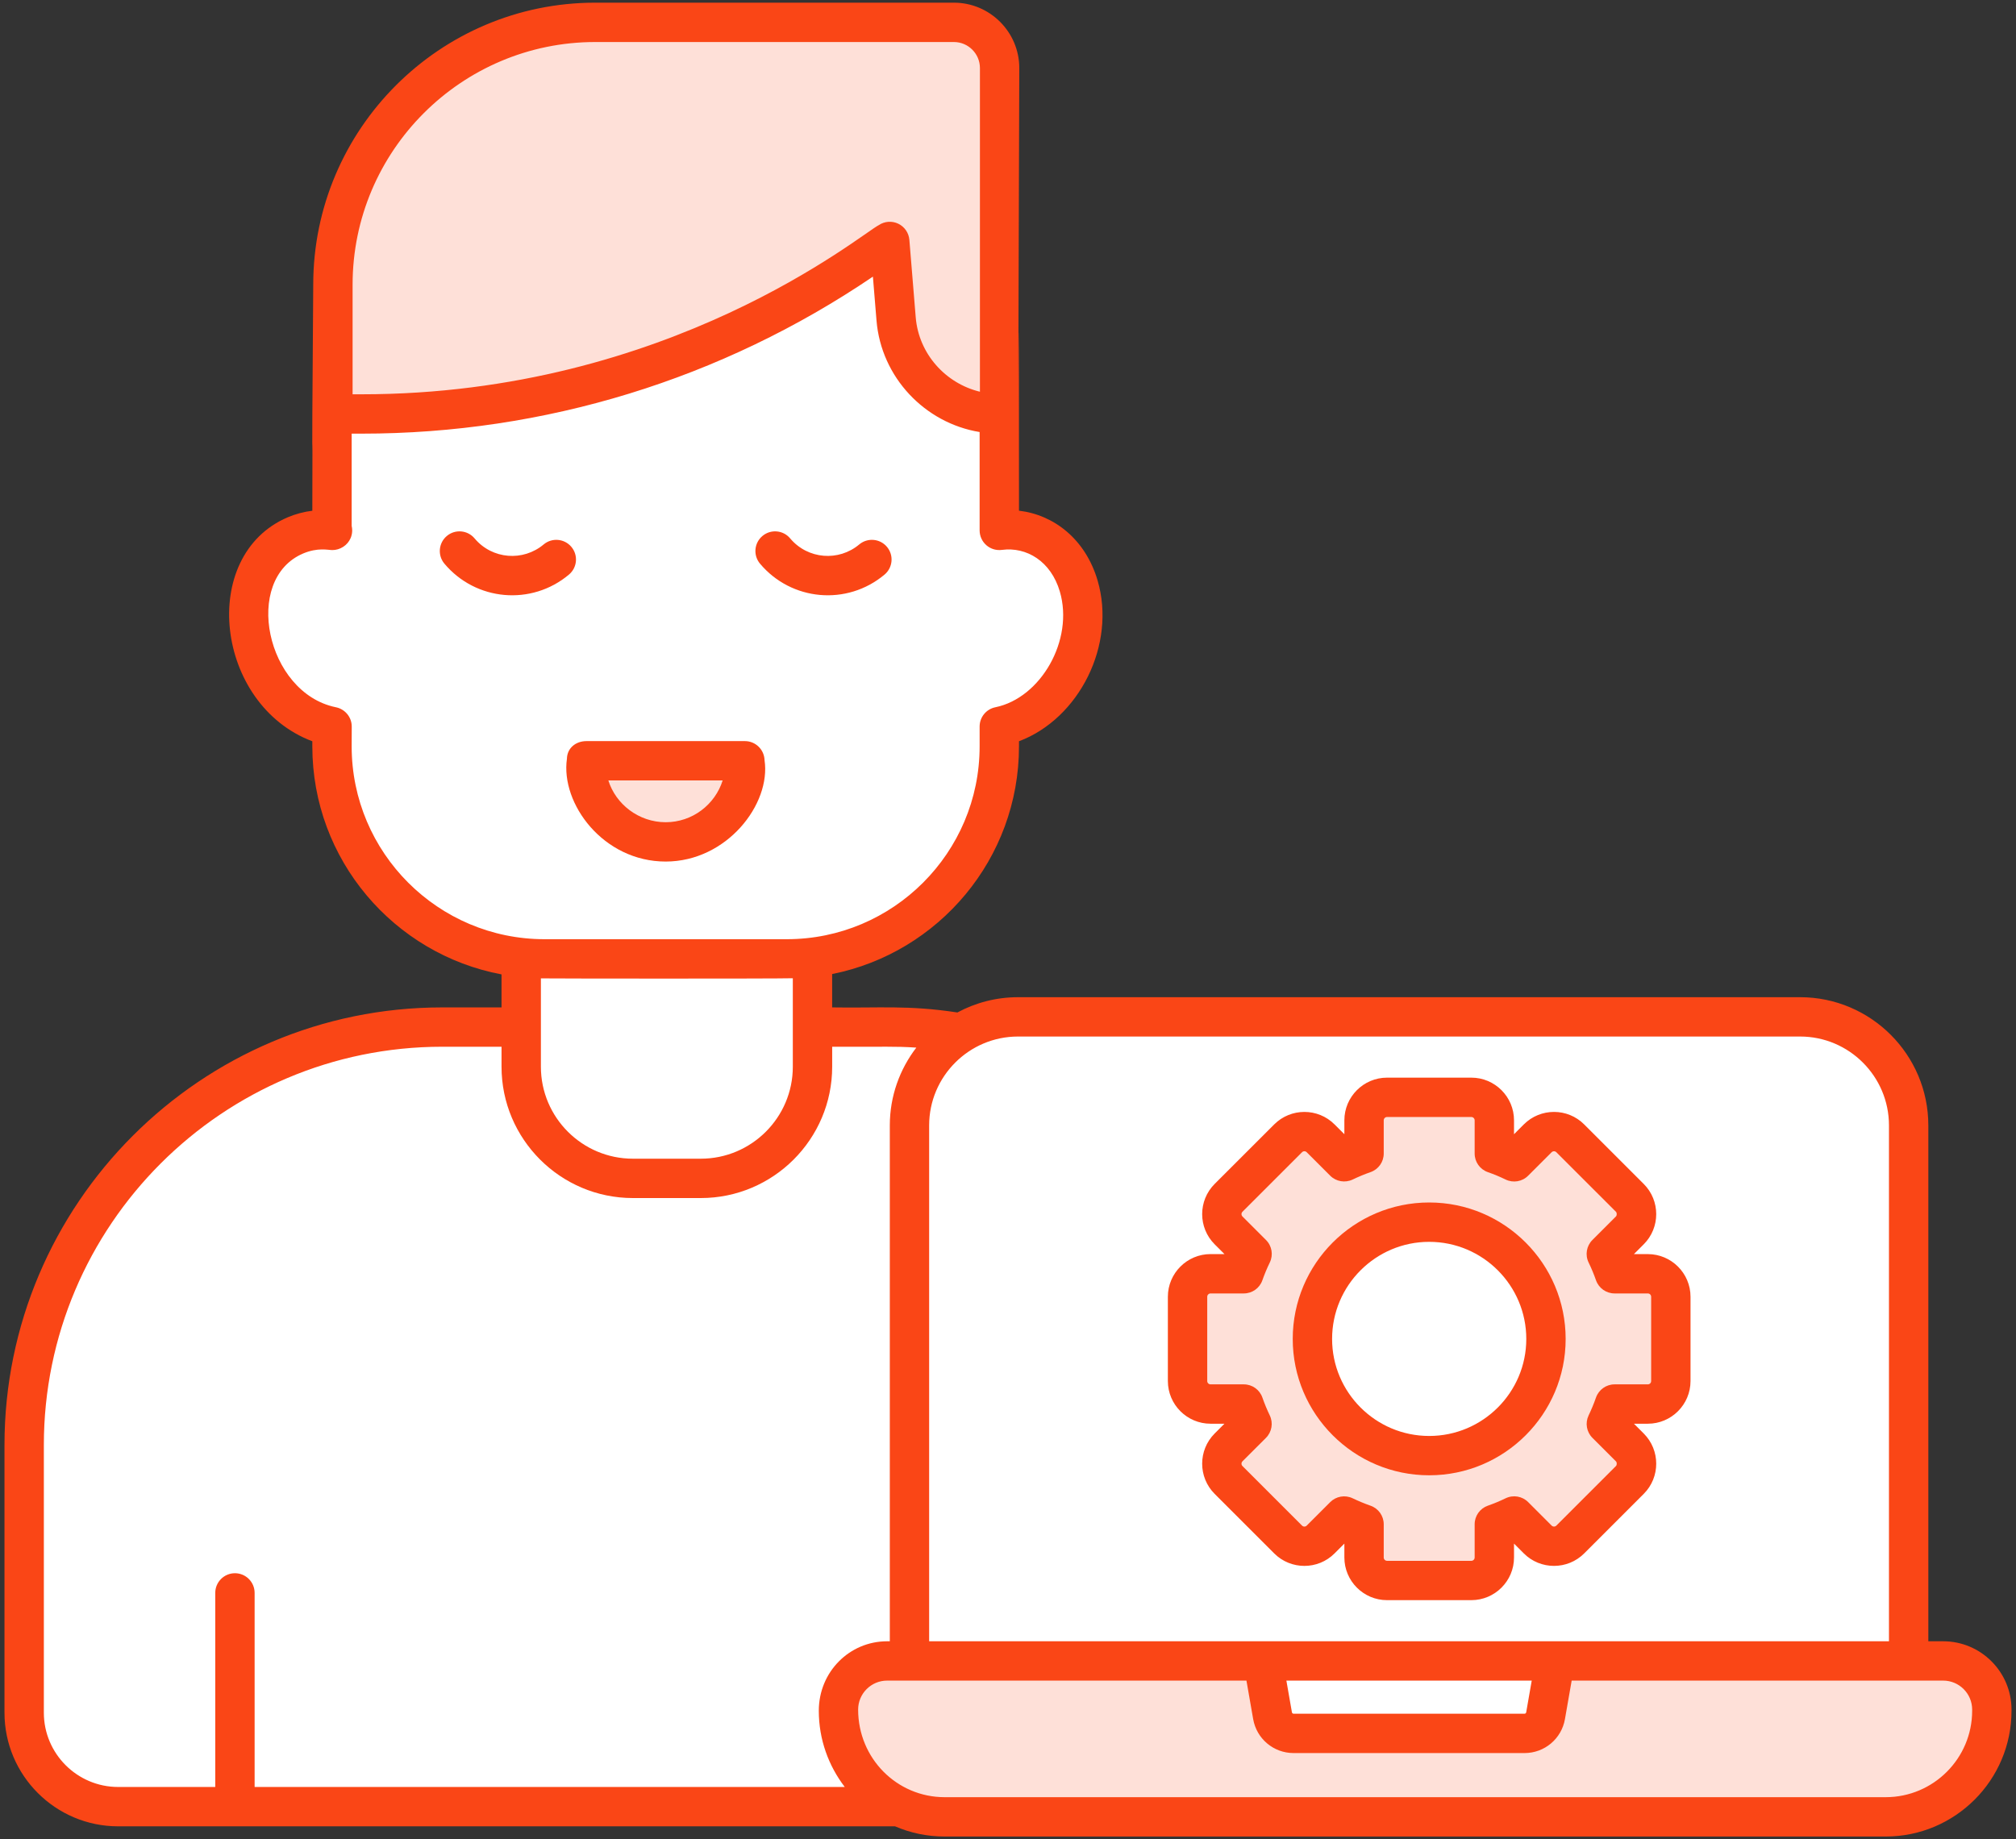
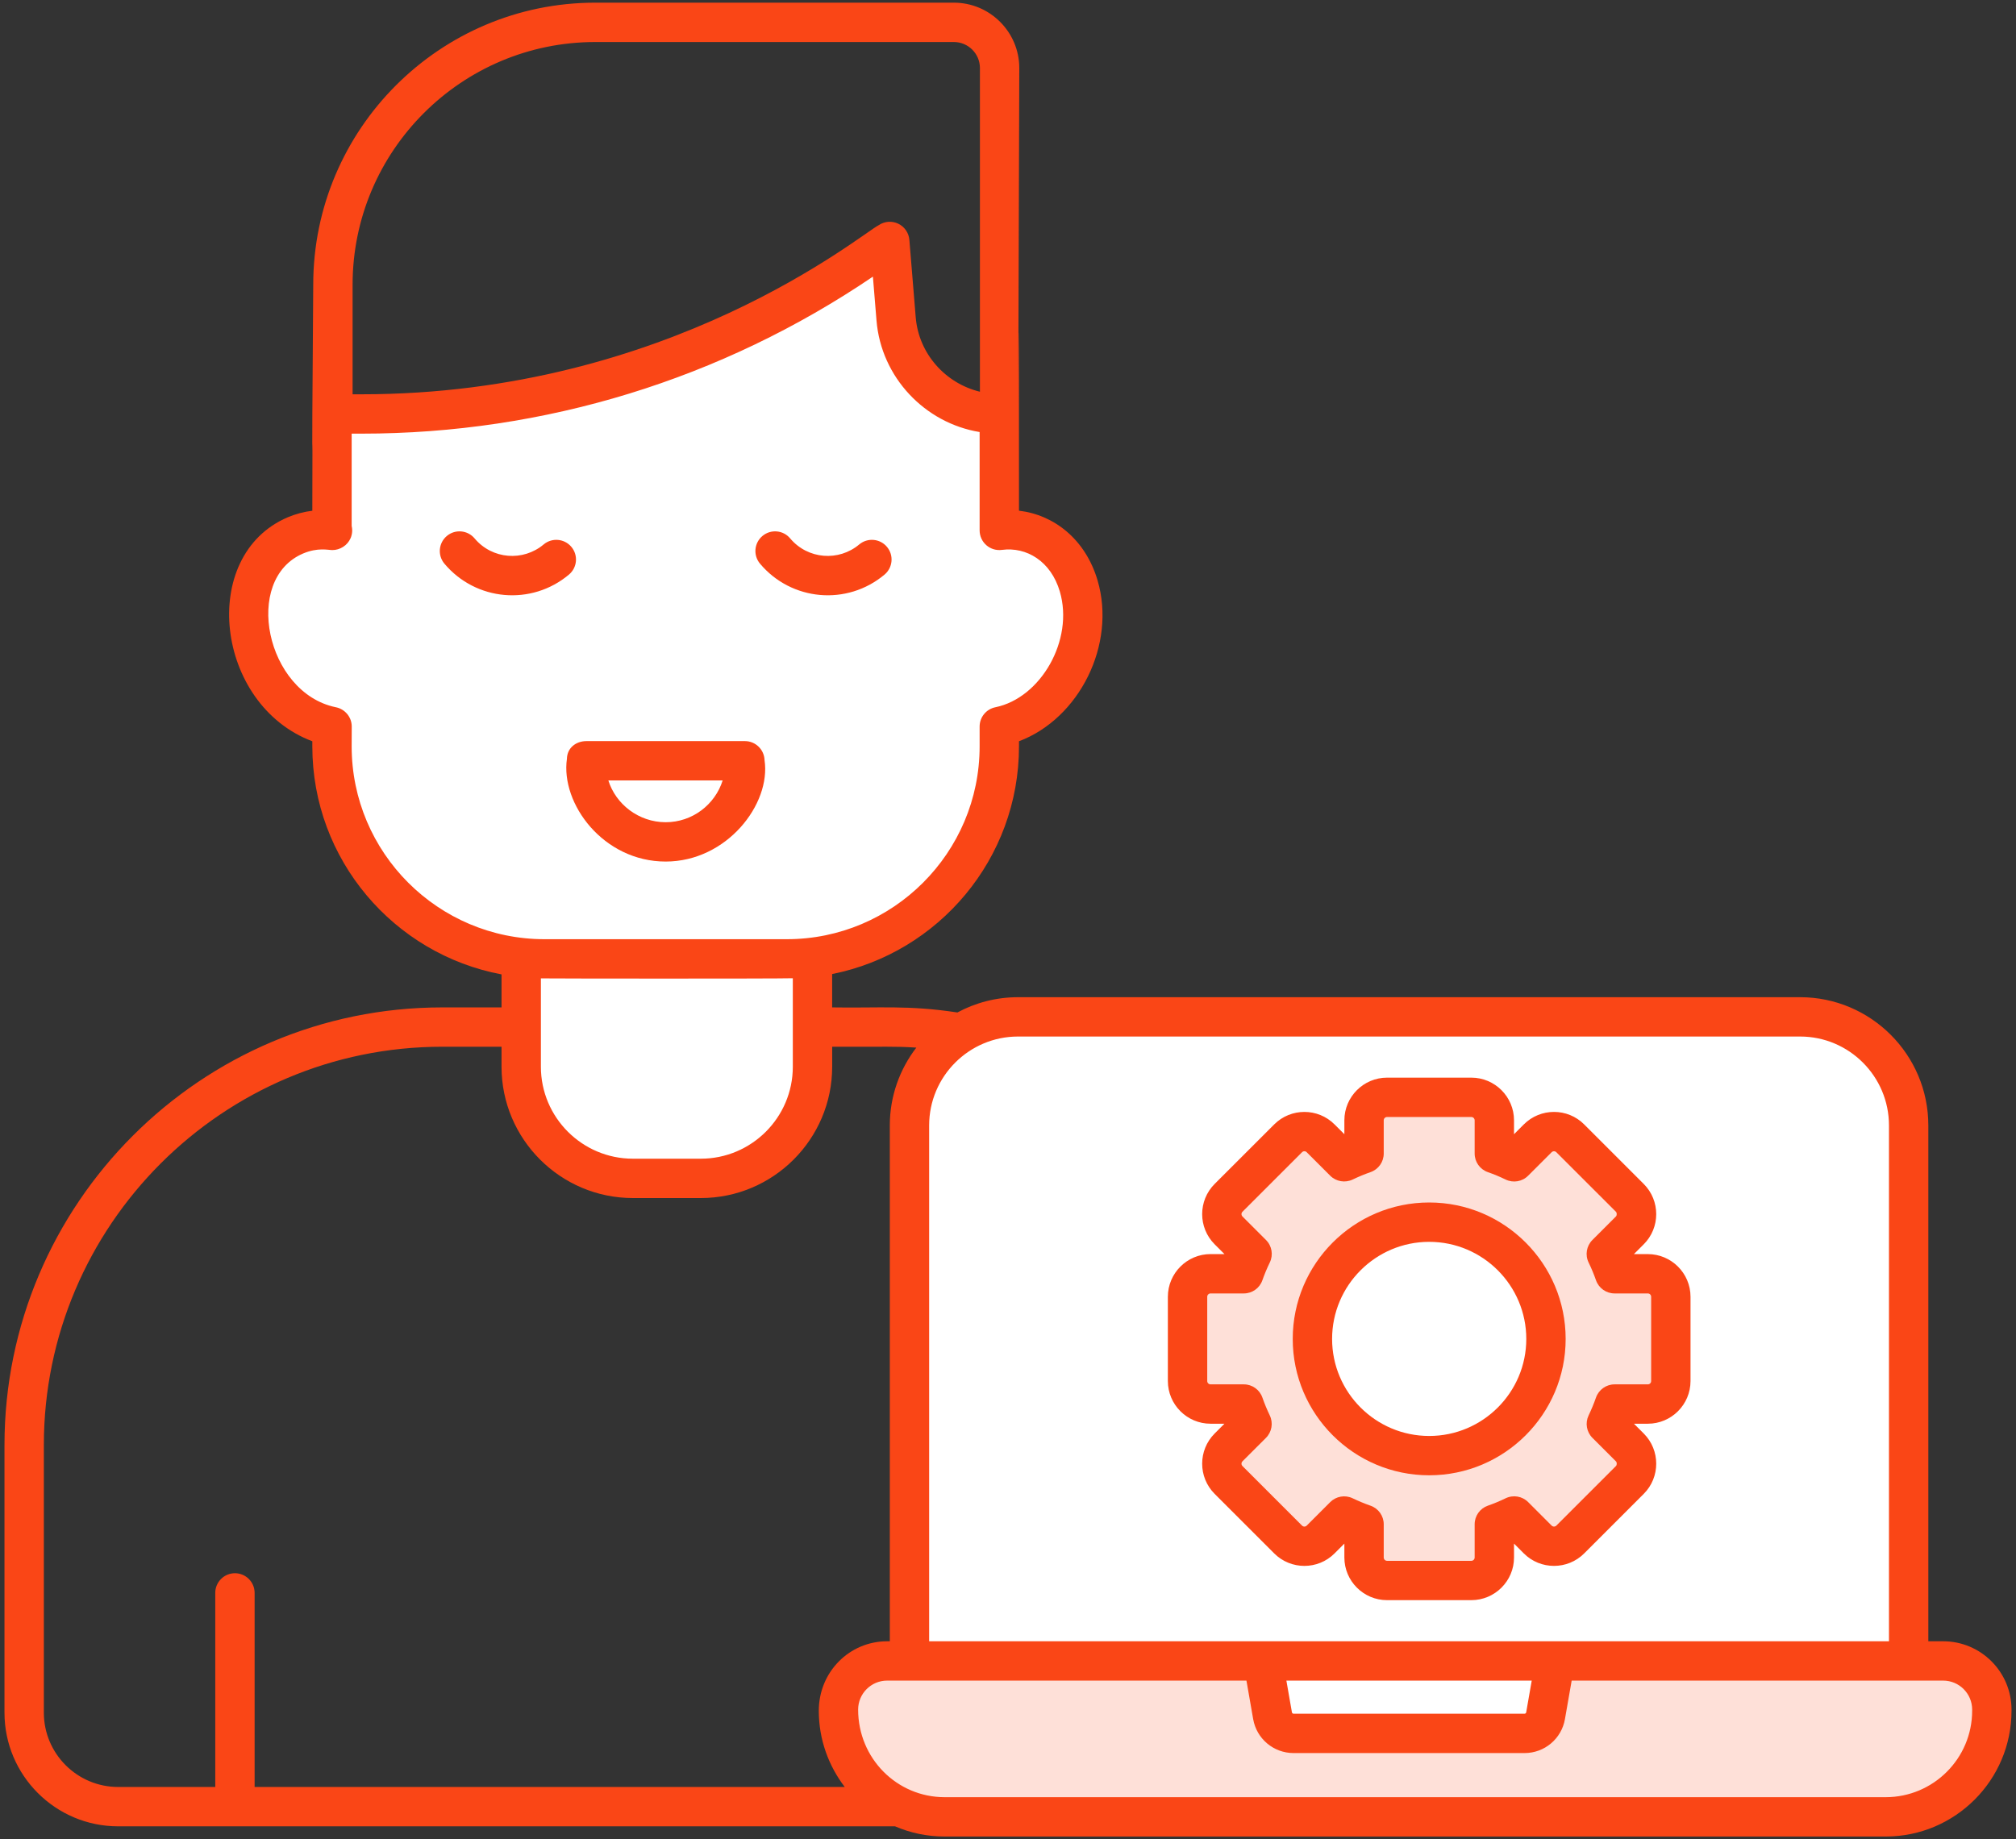
<svg xmlns="http://www.w3.org/2000/svg" width="80" height="73" viewBox="0 0 80 73" fill="none">
  <rect x="0" y="0" width="80" height="73" fill="#333333" stroke="none" />
-   <path d="M51.965 57.354V67.978C51.965 70.038 50.295 71.708 48.235 71.708H4.689C2.629 71.708 0.959 70.038 0.959 67.978V57.354C0.959 48.192 8.386 40.765 17.547 40.765H35.377C44.538 40.765 51.965 48.192 51.965 57.354Z" fill="white" />
  <path d="M32.242 36.238V42.339C32.242 44.787 30.257 46.771 27.809 46.771H25.115C22.667 46.771 20.683 44.787 20.683 42.339V36.238C20.683 33.79 22.667 31.806 25.115 31.806H27.809C30.257 31.805 32.242 33.79 32.242 36.238Z" fill="white" />
-   <path d="M39.667 2.702V17.774H13.211V11.297C13.211 5.548 17.872 0.887 23.622 0.887H37.853C38.855 0.887 39.667 1.699 39.667 2.702Z" fill="#FEE0D8" />
  <path d="M13.175 21.052V16.431H14.345C21.425 16.431 28.341 14.307 34.201 10.333L35.308 9.583L35.559 12.657C35.734 14.79 37.515 16.431 39.655 16.431V21.052C40.149 20.986 40.644 21.052 41.111 21.25C42.792 21.968 43.458 24.216 42.581 26.266C41.988 27.65 40.848 28.593 39.655 28.837C39.655 33.93 35.526 38.059 30.433 38.059H22.396C17.303 38.059 13.174 33.93 13.174 28.837H13.181C13.174 28.837 13.174 28.837 13.174 28.837C11.975 28.593 10.841 27.65 10.248 26.266C9.377 24.216 10.037 21.968 11.724 21.25C12.192 21.052 12.687 20.986 13.175 21.052C13.181 21.045 13.188 21.045 13.194 21.052H13.175Z" fill="white" />
-   <path d="M23.274 30.196C23.273 30.22 23.267 30.242 23.267 30.266C23.267 32.004 24.678 33.416 26.416 33.416C28.161 33.416 29.566 32.004 29.566 30.266C29.566 30.242 29.559 30.22 29.559 30.196H23.274Z" fill="#FEE0D8" />
  <path d="M75.74 44.668V65.925H36.09V44.668C36.09 42.289 38.019 40.361 40.398 40.361H71.432C73.811 40.36 75.74 42.289 75.74 44.668Z" fill="white" />
  <path d="M79.041 67.855V67.902C79.041 70.228 77.155 72.113 74.83 72.113H37.484C35.158 72.113 33.273 70.228 33.273 67.902V67.855C33.273 66.789 34.137 65.925 35.203 65.925H77.111C78.177 65.925 79.041 66.789 79.041 67.855Z" fill="#FEE0D8" />
  <path d="M61.712 65.925L61.332 68.099C61.261 68.505 60.91 68.8 60.498 68.8H51.332C50.921 68.8 50.569 68.505 50.498 68.099L50.119 65.925H61.712Z" fill="white" />
  <path d="M64.071 55.727C63.976 55.999 63.866 56.261 63.744 56.518L64.676 57.45C65.033 57.807 65.033 58.385 64.676 58.741L62.312 61.105C61.956 61.461 61.378 61.461 61.022 61.105L60.088 60.171C59.833 60.295 59.568 60.404 59.299 60.499V61.819C59.299 62.323 58.89 62.731 58.386 62.731H55.042C54.538 62.731 54.129 62.323 54.129 61.819V60.499C53.858 60.404 53.595 60.295 53.339 60.173L52.407 61.105C52.05 61.461 51.472 61.461 51.116 61.105L48.752 58.741C48.395 58.385 48.395 57.807 48.752 57.45L49.684 56.518C49.562 56.262 49.452 55.999 49.358 55.728H48.038C47.534 55.728 47.125 55.319 47.125 54.815V51.47C47.125 50.966 47.534 50.558 48.038 50.558H49.358C49.452 50.288 49.562 50.024 49.686 49.769L48.752 48.835C48.395 48.479 48.395 47.901 48.752 47.544L51.116 45.181C51.472 44.824 52.05 44.824 52.407 45.181L53.339 46.113C53.595 45.99 53.858 45.881 54.129 45.786V44.467C54.129 43.962 54.538 43.554 55.042 43.554H58.386C58.89 43.554 59.299 43.962 59.299 44.467V45.786C59.568 45.881 59.833 45.99 60.088 46.114L61.022 45.181C61.378 44.824 61.956 44.824 62.312 45.181L64.676 47.544C65.032 47.901 65.032 48.479 64.676 48.835L63.742 49.769C63.866 50.024 63.976 50.288 64.07 50.558H65.39C65.894 50.558 66.303 50.966 66.303 51.47V54.815C66.303 55.319 65.894 55.728 65.39 55.728H64.071V55.727Z" fill="#FEE0D8" />
  <path d="M61.348 53.144C61.348 55.702 59.272 57.776 56.714 57.776C54.156 57.776 52.08 55.702 52.08 53.144C52.08 50.583 54.156 48.509 56.714 48.509C59.272 48.509 61.348 50.583 61.348 53.144Z" fill="white" />
  <path d="M22.674 21.706C22.396 21.375 21.903 21.333 21.574 21.609C20.762 22.291 19.534 22.206 18.832 21.369C18.554 21.038 18.061 20.996 17.732 21.273C17.401 21.55 17.358 22.042 17.635 22.372C18.88 23.856 21.089 24.055 22.577 22.806C22.908 22.528 22.951 22.036 22.674 21.706Z" fill="#FA4616" />
  <path d="M35.101 22.806C35.431 22.528 35.474 22.036 35.197 21.706C34.92 21.375 34.427 21.333 34.097 21.609C33.286 22.291 32.058 22.206 31.355 21.369C31.079 21.038 30.585 20.996 30.256 21.273C29.925 21.55 29.882 22.042 30.159 22.372C31.404 23.856 33.612 24.055 35.101 22.806Z" fill="#FA4616" />
  <path d="M22.497 30.118C22.241 31.892 23.935 34.196 26.416 34.196C28.842 34.196 30.601 31.915 30.339 30.171C30.326 29.749 29.98 29.415 29.559 29.415H23.274C22.848 29.415 22.504 29.692 22.497 30.118ZM28.677 30.976C28.374 31.936 27.475 32.635 26.416 32.635C25.343 32.635 24.433 31.916 24.141 30.976H28.677Z" fill="#FA4616" />
  <path d="M77.111 65.144H76.521V44.668C76.521 41.862 74.238 39.58 71.433 39.58H40.398C39.528 39.58 38.709 39.8 37.992 40.186C36.025 39.886 34.869 40.017 33.022 39.985V38.661C37.243 37.82 40.436 34.09 40.436 29.625V29.421C42.829 28.52 44.303 25.584 43.555 23.039C43.072 21.398 41.821 20.432 40.436 20.27C40.44 -0.098 40.355 33.188 40.448 2.702C40.448 1.271 39.283 0.106 37.852 0.106H23.622C17.451 0.106 12.43 5.127 12.43 11.298C12.353 21.995 12.417 14.409 12.394 20.272C12.061 20.312 11.733 20.399 11.418 20.532C7.859 22.047 8.541 27.973 12.394 29.422V29.625C12.394 34.123 15.634 37.872 19.902 38.675V39.985H17.548C7.97 39.985 0.178 47.776 0.178 57.354V67.978C0.178 70.466 2.202 72.489 4.689 72.489H35.517C36.121 72.749 36.786 72.894 37.484 72.894H74.829C77.582 72.894 79.822 70.655 79.822 67.902V67.855C79.822 66.36 78.606 65.144 77.111 65.144ZM71.433 41.141C73.377 41.141 74.959 42.724 74.959 44.668V65.144C63.432 65.144 49.395 65.144 36.871 65.144V44.668C36.871 42.724 38.454 41.141 40.398 41.141H71.433ZM60.783 66.705L60.563 67.965C60.557 67.996 60.53 68.019 60.498 68.019H51.332C51.3 68.019 51.273 67.996 51.267 67.965L51.047 66.705H60.783ZM23.622 1.668H37.852C38.422 1.668 38.886 2.131 38.886 2.701V15.548C37.521 15.218 36.457 14.044 36.338 12.594L36.086 9.52C36.063 9.243 35.895 8.999 35.645 8.879C35.395 8.759 35.099 8.781 34.87 8.937C34.197 9.269 26.572 15.65 14.345 15.65H13.992V11.298C13.992 5.988 18.312 1.668 23.622 1.668ZM13.955 29.625C13.956 29.547 13.958 28.919 13.958 28.837C13.958 28.454 13.68 28.136 13.316 28.069C10.555 27.492 9.619 22.995 12.028 21.969C12.616 21.721 13.021 21.833 13.185 21.833C13.489 21.835 13.787 21.651 13.912 21.361C13.979 21.206 13.992 21.036 13.955 20.877V17.212H14.345C21.61 17.212 28.627 15.057 34.639 10.98L34.782 12.721C34.966 14.975 36.7 16.792 38.874 17.148V21.052C38.874 21.277 38.971 21.491 39.141 21.64C39.31 21.788 39.534 21.855 39.758 21.826C40.732 21.696 41.703 22.273 42.057 23.479C42.623 25.403 41.302 27.704 39.498 28.072C39.135 28.146 38.874 28.466 38.874 28.837V29.625C38.874 33.845 35.441 37.278 31.221 37.278H21.609C17.389 37.279 13.955 33.845 13.955 29.625ZM31.461 38.828V42.339C31.461 44.352 29.823 45.99 27.809 45.99H25.115C23.102 45.99 21.464 44.352 21.464 42.339V38.833C22.061 38.842 30.691 38.848 31.461 38.828ZM1.74 67.978V57.354C1.74 48.637 8.831 41.546 17.548 41.546H19.902V42.339C19.902 45.213 22.241 47.552 25.115 47.552H27.809C30.684 47.552 33.023 45.213 33.023 42.339V41.546C35.232 41.556 35.446 41.522 36.362 41.581C35.705 42.438 35.31 43.506 35.31 44.668V65.144H35.203C33.708 65.144 32.492 66.36 32.492 67.902C32.492 69.039 32.878 70.085 33.521 70.926H10.104V63.224C10.104 62.793 9.754 62.443 9.323 62.443C8.892 62.443 8.542 62.793 8.542 63.224V70.927H4.689C3.063 70.927 1.74 69.604 1.74 67.978ZM78.26 67.902C78.26 69.793 76.721 71.332 74.829 71.332H37.484C35.592 71.332 34.053 69.793 34.053 67.855C34.053 67.221 34.569 66.705 35.203 66.705H49.462L49.729 68.234C49.865 69.014 50.54 69.581 51.332 69.581H60.498C61.291 69.581 61.965 69.014 62.101 68.233L62.368 66.705H77.11C77.744 66.705 78.26 67.221 78.26 67.855V67.902H78.26Z" fill="#FA4616" />
  <path d="M48.038 56.509H48.589L48.2 56.898C47.54 57.558 47.54 58.633 48.2 59.293L50.564 61.657C51.224 62.317 52.298 62.318 52.958 61.657L53.348 61.267V61.819C53.348 62.752 54.108 63.512 55.041 63.512H58.386C59.32 63.512 60.08 62.752 60.08 61.819V61.267L60.469 61.657C61.13 62.317 62.204 62.317 62.864 61.657L65.228 59.293C65.888 58.633 65.888 57.558 65.228 56.898L64.839 56.509H65.39C66.324 56.509 67.084 55.749 67.084 54.815V51.47C67.084 50.537 66.324 49.777 65.39 49.777H64.838L65.228 49.387C65.888 48.727 65.888 47.653 65.228 46.993L62.864 44.629C62.204 43.968 61.13 43.968 60.469 44.629L60.08 45.019V44.467C60.08 43.533 59.32 42.773 58.386 42.773H55.041C54.108 42.773 53.348 43.533 53.348 44.467V45.018L52.958 44.629C52.298 43.968 51.224 43.969 50.564 44.629L48.2 46.992C47.54 47.653 47.54 48.727 48.2 49.387L48.59 49.776H48.038C47.104 49.776 46.344 50.536 46.344 51.47V54.815C46.344 55.749 47.104 56.509 48.038 56.509ZM47.906 51.47C47.906 51.397 47.965 51.338 48.038 51.338H49.358C49.689 51.338 49.985 51.129 50.094 50.816C50.179 50.575 50.277 50.339 50.388 50.111C50.534 49.811 50.474 49.452 50.238 49.217L49.304 48.283C49.253 48.231 49.253 48.148 49.304 48.096L51.668 45.733C51.719 45.681 51.804 45.682 51.854 45.733L52.786 46.665C53.02 46.898 53.375 46.959 53.675 46.818C53.905 46.707 54.142 46.608 54.386 46.523C54.7 46.414 54.91 46.118 54.91 45.786V44.467C54.91 44.394 54.969 44.335 55.041 44.335H58.386C58.459 44.335 58.518 44.394 58.518 44.467V45.786C58.518 46.118 58.727 46.413 59.04 46.523C59.281 46.607 59.517 46.705 59.745 46.816C60.045 46.962 60.404 46.902 60.639 46.666L61.573 45.733C61.625 45.682 61.708 45.682 61.76 45.733L64.124 48.096C64.167 48.14 64.167 48.239 64.124 48.283L63.19 49.217C62.955 49.452 62.894 49.811 63.04 50.11C63.151 50.338 63.249 50.575 63.334 50.817C63.444 51.129 63.739 51.338 64.07 51.338H65.39C65.463 51.338 65.522 51.398 65.522 51.47V54.815C65.522 54.888 65.463 54.947 65.39 54.947H64.07C63.739 54.947 63.443 55.157 63.333 55.47C63.248 55.714 63.149 55.951 63.039 56.182C62.896 56.481 62.958 56.837 63.192 57.07L64.124 58.002C64.168 58.046 64.168 58.145 64.124 58.189L61.76 60.553C61.708 60.604 61.625 60.604 61.573 60.553L60.64 59.619C60.405 59.384 60.048 59.323 59.746 59.469C59.518 59.58 59.281 59.678 59.039 59.763C58.727 59.873 58.518 60.168 58.518 60.499V61.819C58.518 61.892 58.459 61.951 58.386 61.951H55.042C54.969 61.951 54.91 61.892 54.91 61.819V60.499C54.91 60.168 54.7 59.872 54.387 59.763C54.143 59.677 53.906 59.578 53.675 59.468C53.373 59.324 53.018 59.389 52.786 59.621L51.854 60.553C51.803 60.604 51.72 60.605 51.668 60.553L49.304 58.189C49.253 58.138 49.253 58.054 49.304 58.002L50.236 57.071C50.47 56.837 50.531 56.481 50.389 56.182C50.279 55.952 50.18 55.715 50.095 55.471C49.986 55.157 49.69 54.947 49.358 54.947H48.038C47.965 54.947 47.906 54.888 47.906 54.815V51.47H47.906Z" fill="#FA4616" />
  <path d="M56.714 58.556C59.7 58.556 62.129 56.128 62.129 53.144C62.129 50.157 59.7 47.728 56.714 47.728C53.728 47.728 51.299 50.157 51.299 53.144C51.299 56.128 53.728 58.556 56.714 58.556ZM56.714 49.29C58.839 49.29 60.567 51.019 60.567 53.144C60.567 55.267 58.839 56.995 56.714 56.995C54.589 56.995 52.861 55.267 52.861 53.144C52.861 51.019 54.589 49.29 56.714 49.29Z" fill="#FA4616" />
</svg>